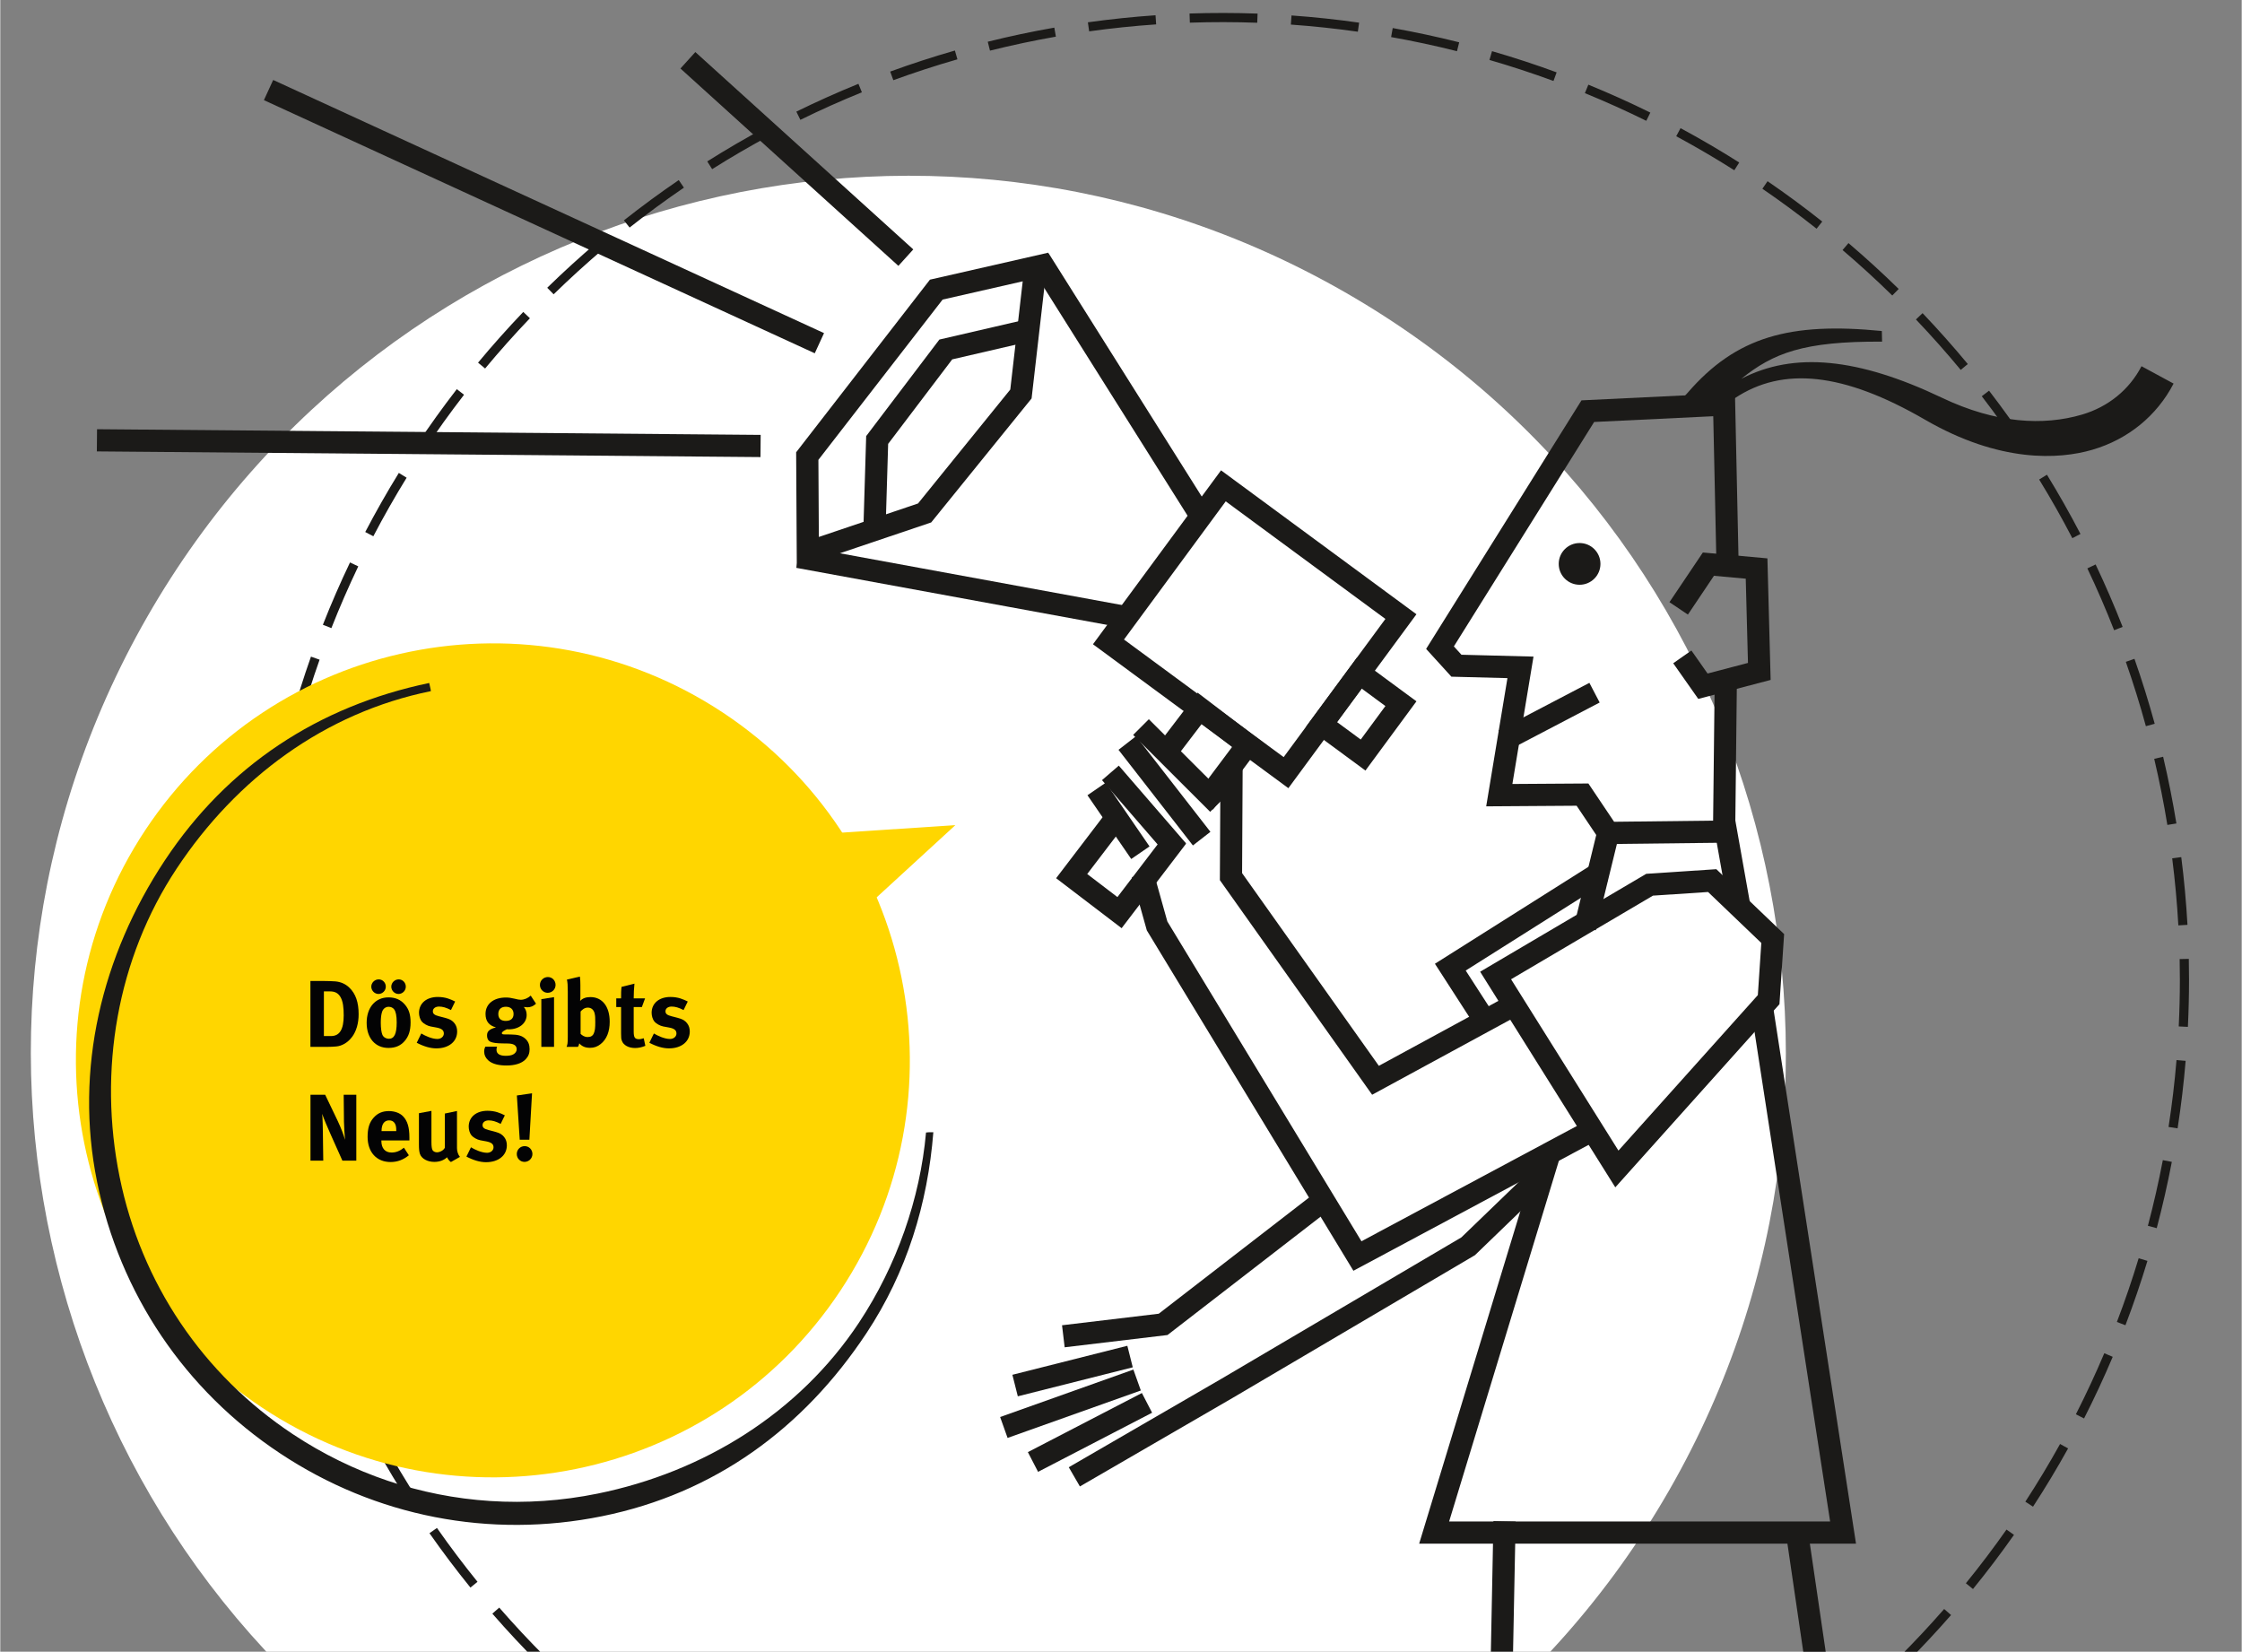
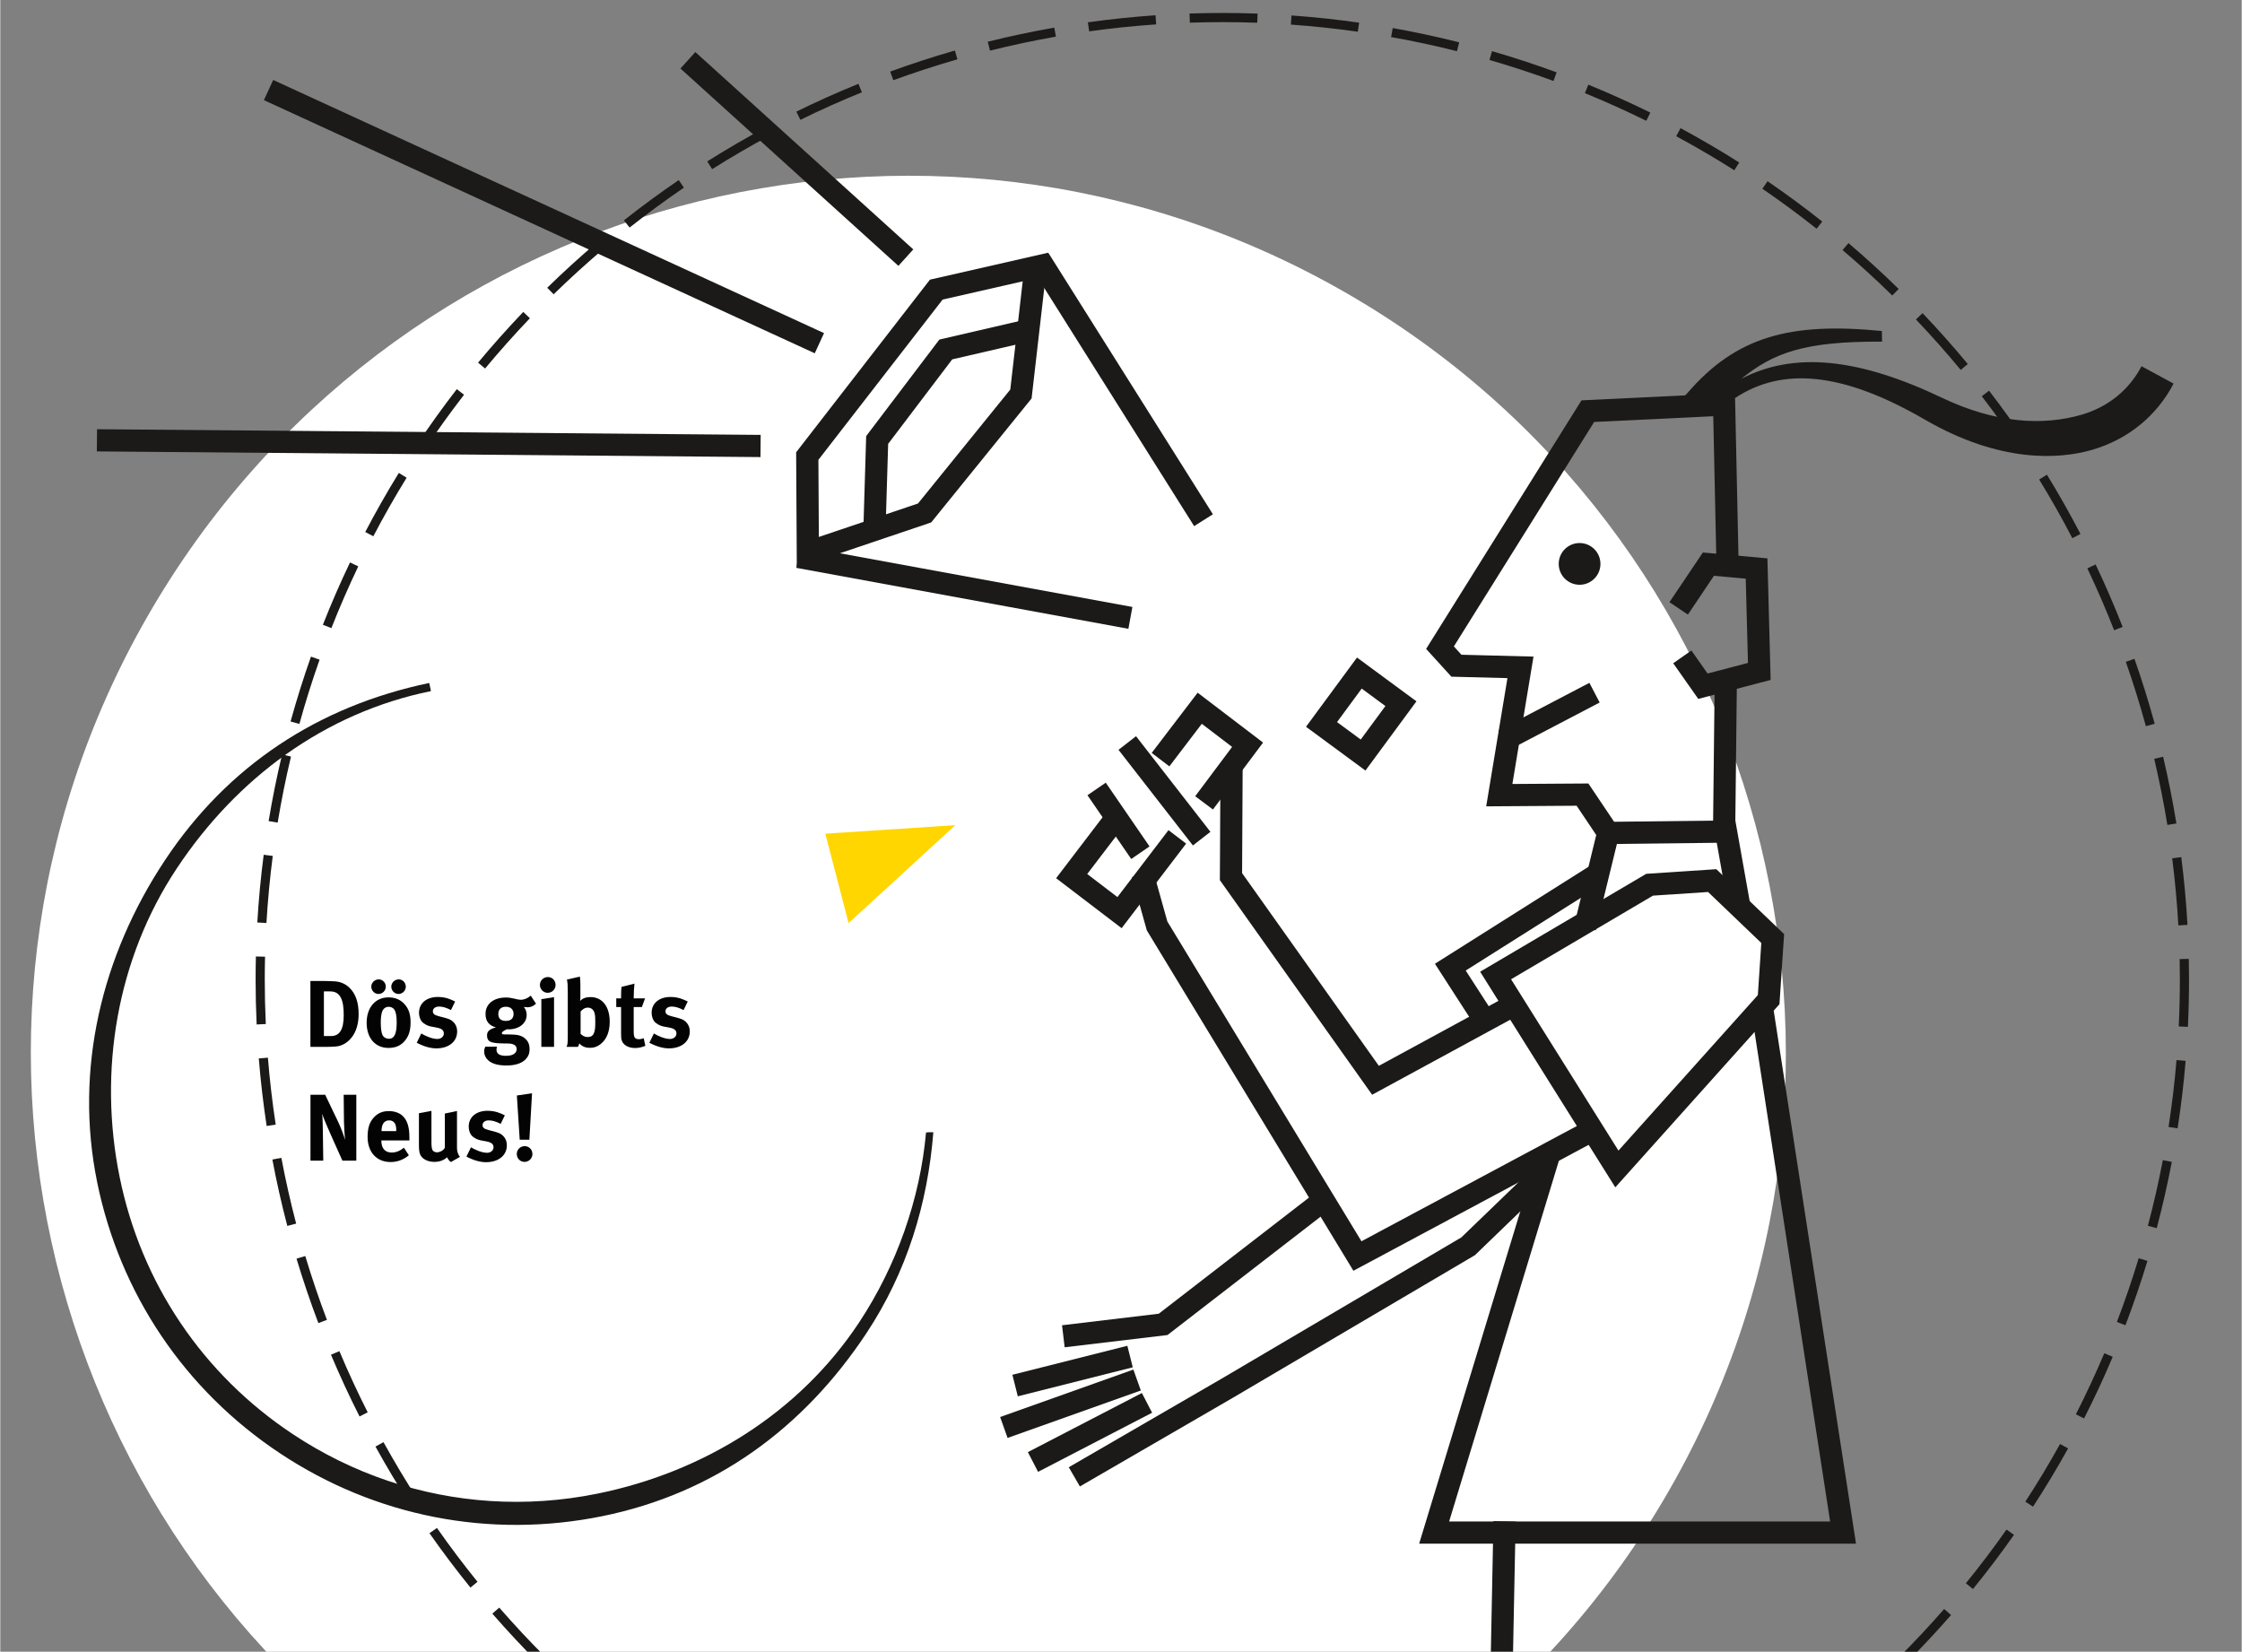
<svg xmlns="http://www.w3.org/2000/svg" id="a" viewBox="0 0 807.87 595.28" width="600" height="442">
  <rect x="0" y="0" width="807.87" height="595.28" fill="#808080" stroke="none" />
  <defs>
    <style>.b{fill:#030304;}.c{fill:#fff;}.d{fill:#ffd600;}.e{fill:#1b1a18;}</style>
  </defs>
  <path class="c" d="M601.57,537c-86.93,151.48-280.19,203.82-431.66,116.9C18.42,566.97-33.91,373.71,53.01,222.23,139.94,70.75,333.2,18.42,484.68,105.34c151.48,86.92,203.81,280.19,116.89,431.66Z" />
  <path class="e" d="M440.7,701.53h-.26c-7.07,0-14.24-.22-21.3-.65l.2-3.29c7.08,.43,14.26,.63,21.38,.64,.97,0,1.93,0,2.9-.01l.03,3.3c-.98,0-1.96,.01-2.95,.01Zm15.2-.34l-.15-3.3c8.06-.36,16.2-1,24.21-1.92l.38,3.28c-8.08,.93-16.31,1.58-24.44,1.94Zm-48.98-1.27c-8.11-.78-16.28-1.85-24.3-3.2l.54-3.26c7.94,1.33,16.04,2.4,24.07,3.17l-.32,3.29Zm85.58-2.28l-.49-3.26c7.98-1.2,16.01-2.7,23.88-4.45l.72,3.22c-7.94,1.77-16.05,3.28-24.1,4.49Zm-121.93-3.15c-7.98-1.63-16-3.55-23.83-5.73l.88-3.18c7.76,2.16,15.7,4.07,23.6,5.68l-.66,3.23Zm157.95-4.22l-.83-3.19c7.8-2.03,15.63-4.37,23.28-6.94l1.05,3.13c-7.71,2.6-15.62,4.96-23.5,7.01Zm-193.53-5.01c-7.76-2.46-15.53-5.22-23.09-8.22l1.22-3.07c7.49,2.97,15.18,5.7,22.87,8.14l-1,3.15Zm228.58-6.12l-1.16-3.09c7.55-2.84,15.09-6,22.41-9.37l1.38,3c-7.4,3.4-15.01,6.59-22.63,9.46Zm-262.98-6.81c-7.46-3.26-14.89-6.84-22.08-10.62l1.53-2.92c7.13,3.74,14.49,7.28,21.87,10.51l-1.32,3.02Zm296.65-7.97l-1.48-2.95c7.2-3.63,14.37-7.57,21.29-11.7l1.69,2.83c-6.99,4.17-14.22,8.14-21.5,11.81Zm-329.48-8.53c-7.06-4.03-14.07-8.37-20.83-12.9l1.84-2.74c6.7,4.48,13.64,8.78,20.63,12.77l-1.64,2.87Zm361.41-9.75l-1.79-2.77c6.77-4.37,13.48-9.05,19.93-13.89l1.98,2.64c-6.51,4.89-13.29,9.61-20.12,14.02Zm-392.29-10.13c-6.58-4.75-13.09-9.8-19.35-15.02l2.11-2.54c6.19,5.17,12.64,10.17,19.16,14.88l-1.93,2.68Zm422.1-11.43l-2.07-2.57c6.27-5.06,12.44-10.41,18.36-15.92l2.25,2.42c-5.98,5.56-12.21,10.96-18.54,16.07Zm-450.72-11.61c-4.82-4.32-9.6-8.83-14.19-13.43-5.77-5.77-11.4-11.8-16.72-17.92l2.49-2.17c5.28,6.06,10.85,12.04,16.57,17.75,4.55,4.55,9.28,9.03,14.06,13.3l-2.2,2.46Zm478.09-12.96l-2.33-2.34,.46-.46c5.56-5.55,10.99-11.36,16.14-17.26l2.49,2.17c-5.2,5.95-10.68,11.82-16.29,17.42l-.47,.47Zm24.66-27.26l-2.56-2.08c5.09-6.25,10.01-12.76,14.64-19.35l2.7,1.9c-4.67,6.65-9.64,13.22-14.78,19.53Zm-541.56-.53c-5.13-6.34-10.1-12.93-14.76-19.59l2.7-1.89c4.62,6.6,9.54,13.13,14.62,19.41l-2.56,2.08Zm563.2-29.15l-2.77-1.8c4.4-6.76,8.61-13.75,12.52-20.79l2.89,1.6c-3.94,7.1-8.19,14.17-12.64,20.99Zm-584.82-.62c-4.43-6.83-8.67-13.91-12.6-21.04l2.89-1.59c3.9,7.06,8.1,14.07,12.48,20.84l-2.77,1.79Zm603.21-31.18l-2.94-1.5c3.65-7.17,7.1-14.58,10.24-22l3.04,1.29c-3.17,7.5-6.65,14.97-10.34,22.22Zm-621.55-.71c-3.68-7.27-7.14-14.75-10.3-22.26l3.04-1.28c3.12,7.43,6.55,14.85,10.2,22.05l-2.94,1.49Zm636.47-32.88l-3.08-1.18c2.88-7.53,5.52-15.26,7.85-22.97l3.16,.96c-2.36,7.79-5.03,15.59-7.93,23.19Zm-651.31-.77c-2.88-7.61-5.53-15.42-7.88-23.22l3.16-.95c2.32,7.73,4.95,15.47,7.8,23l-3.09,1.17Zm662.59-34.21l-3.19-.85c2.06-7.79,3.88-15.76,5.39-23.67l3.24,.62c-1.53,7.99-3.36,16.03-5.44,23.9Zm-673.79-.82c-2.06-7.87-3.88-15.92-5.38-23.92l3.24-.61c1.49,7.93,3.29,15.9,5.33,23.7l-3.19,.84Zm681.31-35.16l-3.26-.5c1.23-7.96,2.2-16.07,2.87-24.11l3.29,.28c-.68,8.12-1.65,16.3-2.9,24.34Zm-688.75-.85c-1.22-8.04-2.18-16.23-2.84-24.35l3.29-.27c.65,8.04,1.6,16.16,2.81,24.12l-3.26,.5Zm692.46-35.72l-3.3-.16c.27-5.58,.41-11.24,.41-16.83,0-2.49-.03-4.99-.08-7.45l3.3-.07c.05,2.48,.08,5.01,.08,7.52,0,5.64-.14,11.36-.41,16.99Zm-696.07-.87c-.25-5.35-.37-10.78-.37-16.12,0-2.79,.03-5.61,.1-8.39l3.3,.08c-.07,2.75-.1,5.55-.1,8.31,0,5.3,.12,10.67,.37,15.97l-3.3,.15Zm692.63-35.71c-.46-8.06-1.2-16.2-2.22-24.18l3.27-.42c1.03,8.06,1.78,16.28,2.24,24.41l-3.29,.19Zm-689.1-.86l-3.29-.19c.48-8.12,1.25-16.33,2.3-24.4l3.27,.42c-1.04,8-1.8,16.13-2.28,24.17Zm685.14-35.34c-1.3-7.96-2.89-15.97-4.74-23.82l3.21-.76c1.87,7.92,3.48,16.01,4.79,24.05l-3.26,.53Zm-681.09-.84l-3.26-.54c1.33-8.03,2.96-16.12,4.85-24.03l3.21,.77c-1.87,7.83-3.48,15.84-4.8,23.8Zm673.35-34.75c-2.13-7.78-4.56-15.58-7.23-23.19l3.11-1.09c2.7,7.68,5.15,15.56,7.3,23.41l-3.18,.87Zm-665.52-.81l-3.18-.88c2.17-7.85,4.64-15.72,7.35-23.38l3.11,1.1c-2.69,7.59-5.14,15.38-7.28,23.16Zm654.07-33.77c-2.94-7.51-6.19-15.02-9.65-22.29l2.98-1.42c3.49,7.35,6.77,14.92,9.74,22.51l-3.07,1.2Zm-642.54-.76l-3.07-1.21c2.98-7.57,6.27-15.13,9.78-22.47l2.98,1.42c-3.48,7.27-6.74,14.76-9.69,22.25Zm627.48-32.42c-3.72-7.16-7.74-14.27-11.96-21.14l2.81-1.73c4.26,6.94,8.32,14.12,12.08,21.35l-2.93,1.52Zm-612.36-.69l-2.92-1.53c3.77-7.21,7.84-14.37,12.11-21.3l2.81,1.73c-4.23,6.86-8.27,13.96-12,21.1Zm593.86-30.7c-4.46-6.72-9.21-13.36-14.14-19.76l2.62-2.01c4.97,6.46,9.78,13.17,14.27,19.95l-2.75,1.82Zm-575.32-.6l-2.75-1.83c4.5-6.76,9.31-13.45,14.29-19.89l2.61,2.02c-4.93,6.38-9.7,13.01-14.16,19.7Zm553.59-28.66c-5.13-6.2-10.56-12.31-16.14-18.17l2.39-2.28c5.63,5.91,11.11,12.08,16.3,18.34l-2.54,2.11Zm-531.85-.5l-2.54-2.11c5.19-6.24,10.67-12.39,16.3-18.28l2.39,2.28c-5.58,5.83-11.01,11.93-16.15,18.11Zm507.18-26.31c-5.76-5.65-11.79-11.16-17.92-16.38l2.14-2.51c6.18,5.27,12.27,10.83,18.09,16.53l-2.31,2.36Zm-482.48-.43l-2.31-2.36c5.84-5.71,11.95-11.26,18.14-16.52l2.14,2.52c-6.13,5.21-12.18,10.71-17.97,16.36Zm455.2-23.64c-6.32-5.01-12.89-9.86-19.53-14.4l1.86-2.72c6.71,4.59,13.34,9.48,19.71,14.54l-2.05,2.59Zm-427.82-.42l-2.05-2.59c6.4-5.05,13.05-9.94,19.77-14.52l1.86,2.73c-6.66,4.54-13.25,9.38-19.58,14.38Zm398.17-20.65c-6.81-4.32-13.86-8.44-20.94-12.26l1.56-2.91c7.15,3.85,14.27,8.02,21.15,12.38l-1.77,2.79Zm-368.42-.4l-1.76-2.79c6.89-4.34,14.02-8.5,21.2-12.34l1.56,2.91c-7.11,3.81-14.17,7.92-20.99,12.22Zm336.69-17.42c-7.22-3.56-14.67-6.92-22.13-9.97l1.25-3.05c7.54,3.08,15.05,6.46,22.34,10.06l-1.46,2.96Zm-304.89-.35l-1.45-2.96c7.3-3.58,14.83-6.96,22.38-10.02l1.24,3.06c-7.48,3.03-14.94,6.37-22.17,9.92Zm271.44-14.01c-7.56-2.78-15.33-5.33-23.07-7.57l.92-3.17c7.81,2.26,15.65,4.83,23.29,7.64l-1.14,3.1Zm-237.93-.28l-1.13-3.1c7.64-2.79,15.49-5.34,23.32-7.59l.91,3.17c-7.76,2.23-15.53,4.76-23.1,7.52Zm203.15-10.45c-7.81-1.97-15.79-3.68-23.74-5.09l.58-3.25c8.02,1.43,16.08,3.16,23.96,5.14l-.8,3.2Zm-168.32-.21l-.8-3.2c7.9-1.97,15.97-3.68,23.99-5.08l.57,3.25c-7.94,1.39-15.93,3.09-23.76,5.04Zm132.59-6.81c-7.98-1.13-16.11-2-24.14-2.57l.23-3.29c8.12,.58,16.32,1.45,24.37,2.6l-.46,3.27Zm-96.84-.12l-.46-3.27c8.05-1.12,16.26-1.98,24.38-2.54l.23,3.29c-8.05,.55-16.18,1.4-24.16,2.51Zm60.57-3.11c-8.04-.29-16.2-.3-24.28-.03l-.11-3.3c8.16-.27,16.4-.26,24.52,.03l-.12,3.3Z" />
  <g>
    <g>
-       <path class="d" d="M52.28,299.15c45.85-69.18,139.09-88.1,208.27-42.26,69.18,45.85,88.1,139.09,42.25,208.28-45.84,69.18-139.09,88.1-208.27,42.25C25.35,461.58,6.43,368.33,52.28,299.15Z" />
      <polygon class="d" points="305.75 332.69 344.23 297.39 297.37 300.46 305.75 332.69" />
      <path class="e" d="M34.86,425.81c8.2,40.43,31.65,75.24,66.04,98.02,34.38,22.79,75.58,30.82,116.01,22.62,40.42-8.2,72.43-31.5,95.22-65.88,14.65-22.11,22.12-46.77,24.17-72.5-2.02,.02-1.59-.03-2.64,.09-2.13,23.87-10.57,48.01-24.18,68.55-21.56,32.53-55.97,53.84-94.22,61.6-12.9,2.62-25.88,3.49-38.68,2.66-25.14-1.62-49.53-9.78-71.09-24.06-32.53-21.56-54.72-54.5-62.48-92.75-7.76-38.25-.99-78.6,20.57-111.13,21.56-32.54,53.37-56.18,91.62-63.94,.02,0-.05-.66-.6-2.94-40.04,8.37-72.69,29.84-95.31,63.97-22.78,34.38-32.62,75.27-24.42,115.7Z" />
    </g>
    <g>
      <path class="b" d="M126.76,373.74c-1.44,1.95-3.55,3.25-5.78,3.42-.89,.07-2.02,.14-3.42,.14h-5.78v-23.75h4.79c1.37,0,3.18,.07,4.14,.14,2.02,.17,3.76,.92,5.2,2.36,2.19,2.15,3.25,5.2,3.25,9.47,0,3.25-.79,6.08-2.39,8.24Zm-4.17-14.46c-.79-1.3-1.88-1.98-3.76-1.98h-2.19v16.1h2.56c3.14,0,4.58-2.43,4.58-7.45,0-2.77-.24-5.09-1.2-6.67Z" />
      <path class="b" d="M145.69,375.25c-1.33,1.5-3.08,2.43-5.78,2.43-4.75,0-7.86-3.55-7.86-9.06s3.14-9.16,7.86-9.16c2.5,0,4.44,.85,5.95,2.63,1.4,1.64,2.02,3.55,2.02,6.39,0,3.01-.68,5.06-2.19,6.77Zm-9.37-17.02c-1.4,0-2.6-1.2-2.6-2.63s1.23-2.63,2.67-2.63,2.56,1.2,2.56,2.63-1.2,2.63-2.63,2.63Zm5.64,5.54c-.44-.58-1.16-.92-1.98-.92-1.09,0-1.98,.68-2.36,1.78-.31,.92-.48,2.15-.48,3.9,0,2.02,.21,3.52,.58,4.41,.41,.96,1.44,1.44,2.32,1.44,1.98,0,2.84-1.78,2.84-5.91,0-2.36-.31-3.9-.92-4.68Zm1.57-5.54c-1.4,0-2.6-1.2-2.6-2.63s1.23-2.63,2.67-2.63,2.56,1.2,2.56,2.63-1.2,2.63-2.63,2.63Z" />
      <path class="b" d="M157.18,377.84c-2.15,0-4.51-.68-7.08-2.02l1.64-3.35c1.4,.85,3.83,1.98,5.81,1.98,1.3,0,2.32-.85,2.32-1.98,0-1.2-.85-1.81-2.7-2.15l-2.05-.38c-1.16-.21-2.6-1.03-3.21-1.78s-.99-2.02-.99-3.14c0-3.42,2.7-5.71,6.77-5.71,2.8,0,4.65,.85,6.25,1.64l-1.5,3.08c-1.74-.89-3.01-1.26-4.31-1.26s-2.22,.68-2.22,1.71c0,.89,.58,1.37,2.19,1.78l2.12,.55c2.15,.55,2.87,1.2,3.49,1.98,.65,.82,.96,1.81,.96,2.97,0,3.62-3.01,6.08-7.49,6.08Z" />
      <path class="b" d="M189.89,363.01c-.44,0-.92-.07-1.2-.1,.68,.82,1.03,1.71,1.03,2.87,0,3.01-2.73,5.2-6.46,5.2-.21,0-.34,0-.68-.03-1.16,.55-1.81,.96-1.81,1.44,0,.24,.27,.41,.75,.41l2.46,.03c2.67,.03,4.07,.44,5.3,1.57,1.03,.96,1.5,2.15,1.5,3.73,0,1.47-.44,2.6-1.4,3.62-1.54,1.64-4.17,2.26-6.9,2.26-2.5,0-5.06-.41-6.63-1.88-.96-.89-1.44-1.91-1.44-3.11,0-.96,.24-1.44,.41-1.78h4.24c-.17,.41-.21,.65-.21,1.13,0,1.4,1.16,2.15,3.28,2.15,1.16,0,2.15-.14,2.87-.58,.68-.41,1.13-1.06,1.13-1.78,0-1.57-1.4-2.05-3.21-2.08l-1.95-.03c-2.05-.03-3.38-.21-4.2-.55-.82-.31-1.33-1.09-1.33-2.29,0-1.13,.34-2.19,3.21-2.94-2.53-.65-3.76-2.26-3.76-4.85,0-3.59,2.91-5.91,7.38-5.91,.99,0,1.88,.14,3.14,.44,.96,.24,1.57,.38,2.15,.38,1.26,0,2.56-.55,3.62-1.5l1.91,2.91c-.99,.92-1.95,1.3-3.21,1.3Zm-7.66-.17c-1.74,0-2.73,.96-2.73,2.6,0,1.78,1.09,2.5,2.7,2.5,1.81,0,2.8-.89,2.8-2.5s-1.03-2.6-2.77-2.6Z" />
      <path class="b" d="M197.3,357.81c-1.54,0-2.8-1.26-2.8-2.84s1.3-2.84,2.87-2.84,2.77,1.26,2.77,2.84-1.26,2.84-2.84,2.84Zm-2.29,19.48v-17.19l4.58-.72v17.91h-4.58Z" />
      <path class="b" d="M216.41,376.27c-1.2,.96-2.39,1.37-3.83,1.37-1.71,0-2.91-.51-3.9-1.61-.14,.62-.17,.79-.48,1.26h-4.1c.34-.79,.44-1.3,.44-3.73v-16.2c0-2.15-.07-3.32-.31-4.31l4.68-1.09c.14,1.2,.17,1.91,.17,3.11v4.14c0,.51-.03,1.26-.1,1.54,.89-.96,2.12-1.4,3.73-1.4,4.27,0,6.94,3.42,6.94,8.89,0,3.55-1.09,6.32-3.25,8.03Zm-2.15-10.9c-.34-1.5-1.3-2.22-2.5-2.22s-2.02,.75-2.6,1.4v8.07c.62,.55,1.33,1.13,2.56,1.13,1.13,0,1.85-.44,2.22-1.37,.41-.96,.51-1.88,.51-4.03,0-1.57-.03-2.22-.21-2.97Z" />
      <path class="b" d="M228.78,377.71c-2.32,0-4.17-1.03-4.72-2.56-.27-.75-.31-1.09-.31-2.7v-9.5h-1.74v-3.14h1.74c0-1.71,0-2.84,.17-4.14l4.65-1.16c-.17,1.61-.27,3.52-.27,5.3h4.1l-1.16,3.14h-2.94v8.78c0,2.22,.41,2.8,1.98,2.8,.41,0,.82-.1,1.64-.34l.58,2.73c-1.33,.55-2.53,.79-3.73,.79Z" />
      <path class="b" d="M241.02,377.84c-2.15,0-4.51-.68-7.08-2.02l1.64-3.35c1.4,.85,3.83,1.98,5.81,1.98,1.3,0,2.32-.85,2.32-1.98,0-1.2-.85-1.81-2.7-2.15l-2.05-.38c-1.16-.21-2.6-1.03-3.21-1.78s-.99-2.02-.99-3.14c0-3.42,2.7-5.71,6.77-5.71,2.8,0,4.65,.85,6.25,1.64l-1.5,3.08c-1.74-.89-3.01-1.26-4.31-1.26s-2.22,.68-2.22,1.71c0,.89,.58,1.37,2.19,1.78l2.12,.55c2.15,.55,2.87,1.2,3.49,1.98,.65,.82,.96,1.81,.96,2.97,0,3.62-3.01,6.08-7.49,6.08Z" />
      <path class="b" d="M123.31,418.31l-4.07-9.09c-1.33-2.97-2.77-6.32-3.21-7.79,.17,1.95,.21,4.75,.24,6.73l.14,10.15h-4.61v-23.75h5.3l4.55,9.5c1.2,2.53,2.12,5.02,2.6,6.73-.17-1.85-.34-4.89-.38-6.53l-.1-9.71h4.55v23.75h-4.99Z" />
      <path class="b" d="M137.35,411v.14c0,2.7,1.33,4.24,3.69,4.24,1.57,0,3.04-.58,4.44-1.74l1.78,2.73c-2.02,1.64-4.14,2.43-6.6,2.43-5.02,0-8.27-3.55-8.27-9.06,0-3.14,.65-5.23,2.19-6.94,1.44-1.61,3.18-2.36,5.5-2.36,2.02,0,3.93,.68,5.06,1.85,1.61,1.64,2.32,4,2.32,7.66v1.06h-10.12Zm5.37-3.55c0-1.3-.14-1.98-.55-2.63-.44-.68-1.09-1.03-2.02-1.03-1.74,0-2.73,1.37-2.73,3.79v.07h5.3v-.21Z" />
      <path class="b" d="M162.41,418.79c-.58-.41-1.06-.99-1.37-1.71-1.13,1.09-2.77,1.67-4.61,1.67-2.46,0-4.58-1.16-5.16-2.84-.27-.79-.38-1.71-.38-3.49v-11.21l4.51-.85v11.25c0,1.57,.14,2.39,.38,2.87s.92,.82,1.61,.82c1.13,0,2.5-.82,2.84-1.67v-12.3l4.38-.92v13.36c0,1.16,.38,2.36,1.06,3.18l-3.25,1.85Z" />
      <path class="b" d="M175.09,418.86c-2.15,0-4.51-.68-7.08-2.02l1.64-3.35c1.4,.85,3.83,1.98,5.81,1.98,1.3,0,2.32-.85,2.32-1.98,0-1.2-.85-1.81-2.7-2.15l-2.05-.38c-1.16-.21-2.6-1.03-3.21-1.78s-.99-2.02-.99-3.14c0-3.42,2.7-5.71,6.77-5.71,2.8,0,4.65,.85,6.25,1.64l-1.5,3.08c-1.74-.89-3.01-1.26-4.31-1.26s-2.22,.68-2.22,1.71c0,.89,.58,1.37,2.19,1.78l2.12,.55c2.15,.55,2.87,1.2,3.49,1.98,.65,.82,.96,1.81,.96,2.97,0,3.62-3.01,6.08-7.49,6.08Z" />
      <path class="b" d="M188.93,418.75c-1.54,0-2.77-1.26-2.77-2.84s1.26-2.84,2.84-2.84,2.8,1.26,2.8,2.84-1.3,2.84-2.87,2.84Zm1.78-8h-3.49l-1.03-15.93,5.47-.79-.96,16.71Z" />
    </g>
  </g>
  <polygon class="e" points="577.43 304.22 568.15 290.39 535.56 290.61 543.22 244.4 523.02 243.88 513.91 233.87 569.9 144.29 625.22 141.62 626.58 204.78 618.58 204.95 617.4 150.01 574.47 152.08 523.91 232.97 526.64 235.97 552.61 236.64 545 282.55 572.39 282.37 581.66 296.17 617.35 295.76 617.95 242.4 625.95 242.49 625.27 303.67 577.43 304.22" />
  <polygon class="e" points="612 251.89 602.97 239.04 609.52 234.44 615.35 242.74 629.91 238.92 629.11 208.56 617.65 207.52 608.26 221.5 601.61 217.03 613.65 199.12 636.92 201.24 638.08 245.05 612 251.89" />
  <path class="e" d="M582.1,427.93l-48.72-77.72,59.86-35.28,25.27-1.67,24.43,23.39-1.68,25.27-59.17,66.01Zm-37.58-75.01l38.71,61.76,50.24-56.04,1.25-18.79-19.19-18.37-19.86,1.31-51.14,30.14Z" />
  <polygon class="e" points="668.85 556.34 511.4 556.34 554.56 414.54 562.21 416.87 522.2 548.34 659.52 548.34 631.07 364.07 638.97 362.85 668.85 556.34" />
  <rect class="e" x="620.05" y="294.93" width="8" height="32.48" transform="translate(-44.87 114.15) rotate(-10.09)" />
  <rect class="e" x="556.26" y="311.32" width="39.16" height="8" transform="translate(132.76 799.78) rotate(-76.26)" />
  <circle class="e" cx="569.22" cy="203.23" r="7.52" />
  <rect class="e" x="539.76" y="254.17" width="36.95" height="8" transform="translate(-56.08 288.15) rotate(-27.61)" />
  <path class="e" d="M623.9,144.59l-.25,1.95c-2.14,.37-4.26,1.2-6.2,1.96-1.82,.72-1.91-3.25-3.71-2.46-1.33-.58-4.37,3.63-5.71,3.07-.33-1.95-.88-3.88-1.49-5.77h.04c.33-.44,1.15-1.27,1.57-1.76,17.57-20.33,37.03-25.53,70.01-22.28l.09,3.83c-28.31-.17-39.2,4.12-50.76,13.4,18.96-9.87,42.13-7.57,72.34,6.83,19.46,9.28,36.58,10.14,50.46,6.07,9.43-2.77,17.06-8.96,21.46-17.44l11.56,6.26c-6.03,11.61-16.41,20.08-29.23,23.84-12.08,3.54-33.43,4.79-60.42-10.86-29.44-17.06-51.24-19.16-68.45-7.74-.51,.34-1.32,1.08-1.32,1.08Z" />
-   <rect class="e" x="647.32" y="549.27" width="8" height="57.09" transform="translate(-76.92 100.58) rotate(-8.34)" />
  <rect class="e" x="513.26" y="572.72" width="56.77" height="8" transform="translate(-45.68 1106.84) rotate(-88.87)" />
  <polygon class="e" points="494.45 394.55 439.57 317.21 439.79 275.03 447.79 275.07 447.58 314.68 496.87 384.13 545.21 357.87 549.03 364.9 494.45 394.55" />
  <polygon class="e" points="487.7 457.99 413.24 335.31 407.87 316.13 415.57 313.98 420.64 332.1 490.6 447.36 574.84 402.28 578.61 409.33 487.7 457.99" />
-   <rect class="e" x="421.03" y="256.29" width="8" height="39.23" transform="translate(-70.54 381.69) rotate(-45.04)" />
  <rect class="e" x="415.6" y="263.21" width="8" height="43.67" transform="translate(-86.61 317.67) rotate(-37.88)" />
-   <rect class="e" x="408.2" y="274.09" width="8" height="36.95" transform="translate(-90.95 340.92) rotate(-40.86)" />
  <rect class="e" x="399.03" y="281.88" width="8" height="27.87" transform="translate(-96.66 280.06) rotate(-34.47)" />
-   <path class="e" d="M464.26,284.06l-70.43-51.87,46.16-62.68,70.43,51.87-46.16,62.68Zm-59.25-53.57l57.55,42.38,36.67-49.8-57.55-42.38-36.67,49.8Z" />
  <path class="e" d="M492.04,277.71l-21.42-15.78,18.38-24.95,21.42,15.78-18.38,24.95Zm-10.24-17.47l8.54,6.29,8.89-12.07-8.54-6.29-8.89,12.07Z" />
  <rect class="e" x="400.05" y="84.82" width="8" height="111.2" transform="translate(-12.69 236.84) rotate(-32.19)" />
  <path class="e" d="M287.09,204.64l-.24-41.64,48.22-62.21,42.68-9.73-6.04,52.54-36.19,44.69-48.44,16.35Zm7.78-38.92l.16,27.8,35.74-12.06,33.26-41.07,4.48-39-28.87,6.58-44.77,57.76Z" />
  <rect class="e" x="343.49" y="150.87" width="8" height="121.67" transform="translate(76.53 515.27) rotate(-79.6)" />
  <polygon class="e" points="319.01 193.19 311.01 192.95 312.09 157.17 338.47 122.38 372.19 114.57 373.99 122.37 343.1 129.52 320.01 159.97 319.01 193.19" />
  <rect class="e" x="283.11" y="4.31" width="8" height="105.97" transform="translate(51.93 231.66) rotate(-47.84)" />
  <rect class="e" x="191.95" y="-31.19" width="8" height="218.5" transform="translate(43.21 223.53) rotate(-65.32)" />
  <rect class="e" x="150.42" y="40.09" width="8" height="239.2" transform="translate(-6.57 312.76) rotate(-89.51)" />
  <polygon class="e" points="437.08 291.75 430.68 286.96 443.98 269.19 433.06 260.86 421.36 276.2 415 271.35 431.56 249.65 455.14 267.63 437.08 291.75" />
  <polygon class="e" points="404.16 334.52 380.55 316.51 400.1 290.87 406.47 295.72 391.76 315 402.65 323.31 421.05 299.19 427.41 304.04 404.16 334.52" />
  <g>
    <polygon class="e" points="383.63 485.57 382.68 477.63 417.54 473.47 475.8 428.44 480.69 434.77 420.69 481.15 383.63 485.57" />
    <polygon class="e" points="389.12 535.72 385.11 528.8 440 496.99 526.61 445.96 553.48 420.04 559.03 425.8 531.49 452.38 531.08 452.62 444.04 503.89 389.12 535.72" />
    <rect class="e" x="365.12" y="490.13" width="42.73" height="8" transform="translate(-109.14 109.56) rotate(-14.16)" />
    <rect class="e" x="360.26" y="501.88" width="50.98" height="8" transform="translate(-147.37 158.75) rotate(-19.6)" />
    <rect class="e" x="369.63" y="512.22" width="46.29" height="8" transform="translate(-193.52 238.7) rotate(-27.4)" />
  </g>
  <polygon class="e" points="532.23 370.82 517.08 347.34 575.12 310.69 579.39 317.45 528.18 349.79 538.95 366.48 532.23 370.82" />
</svg>